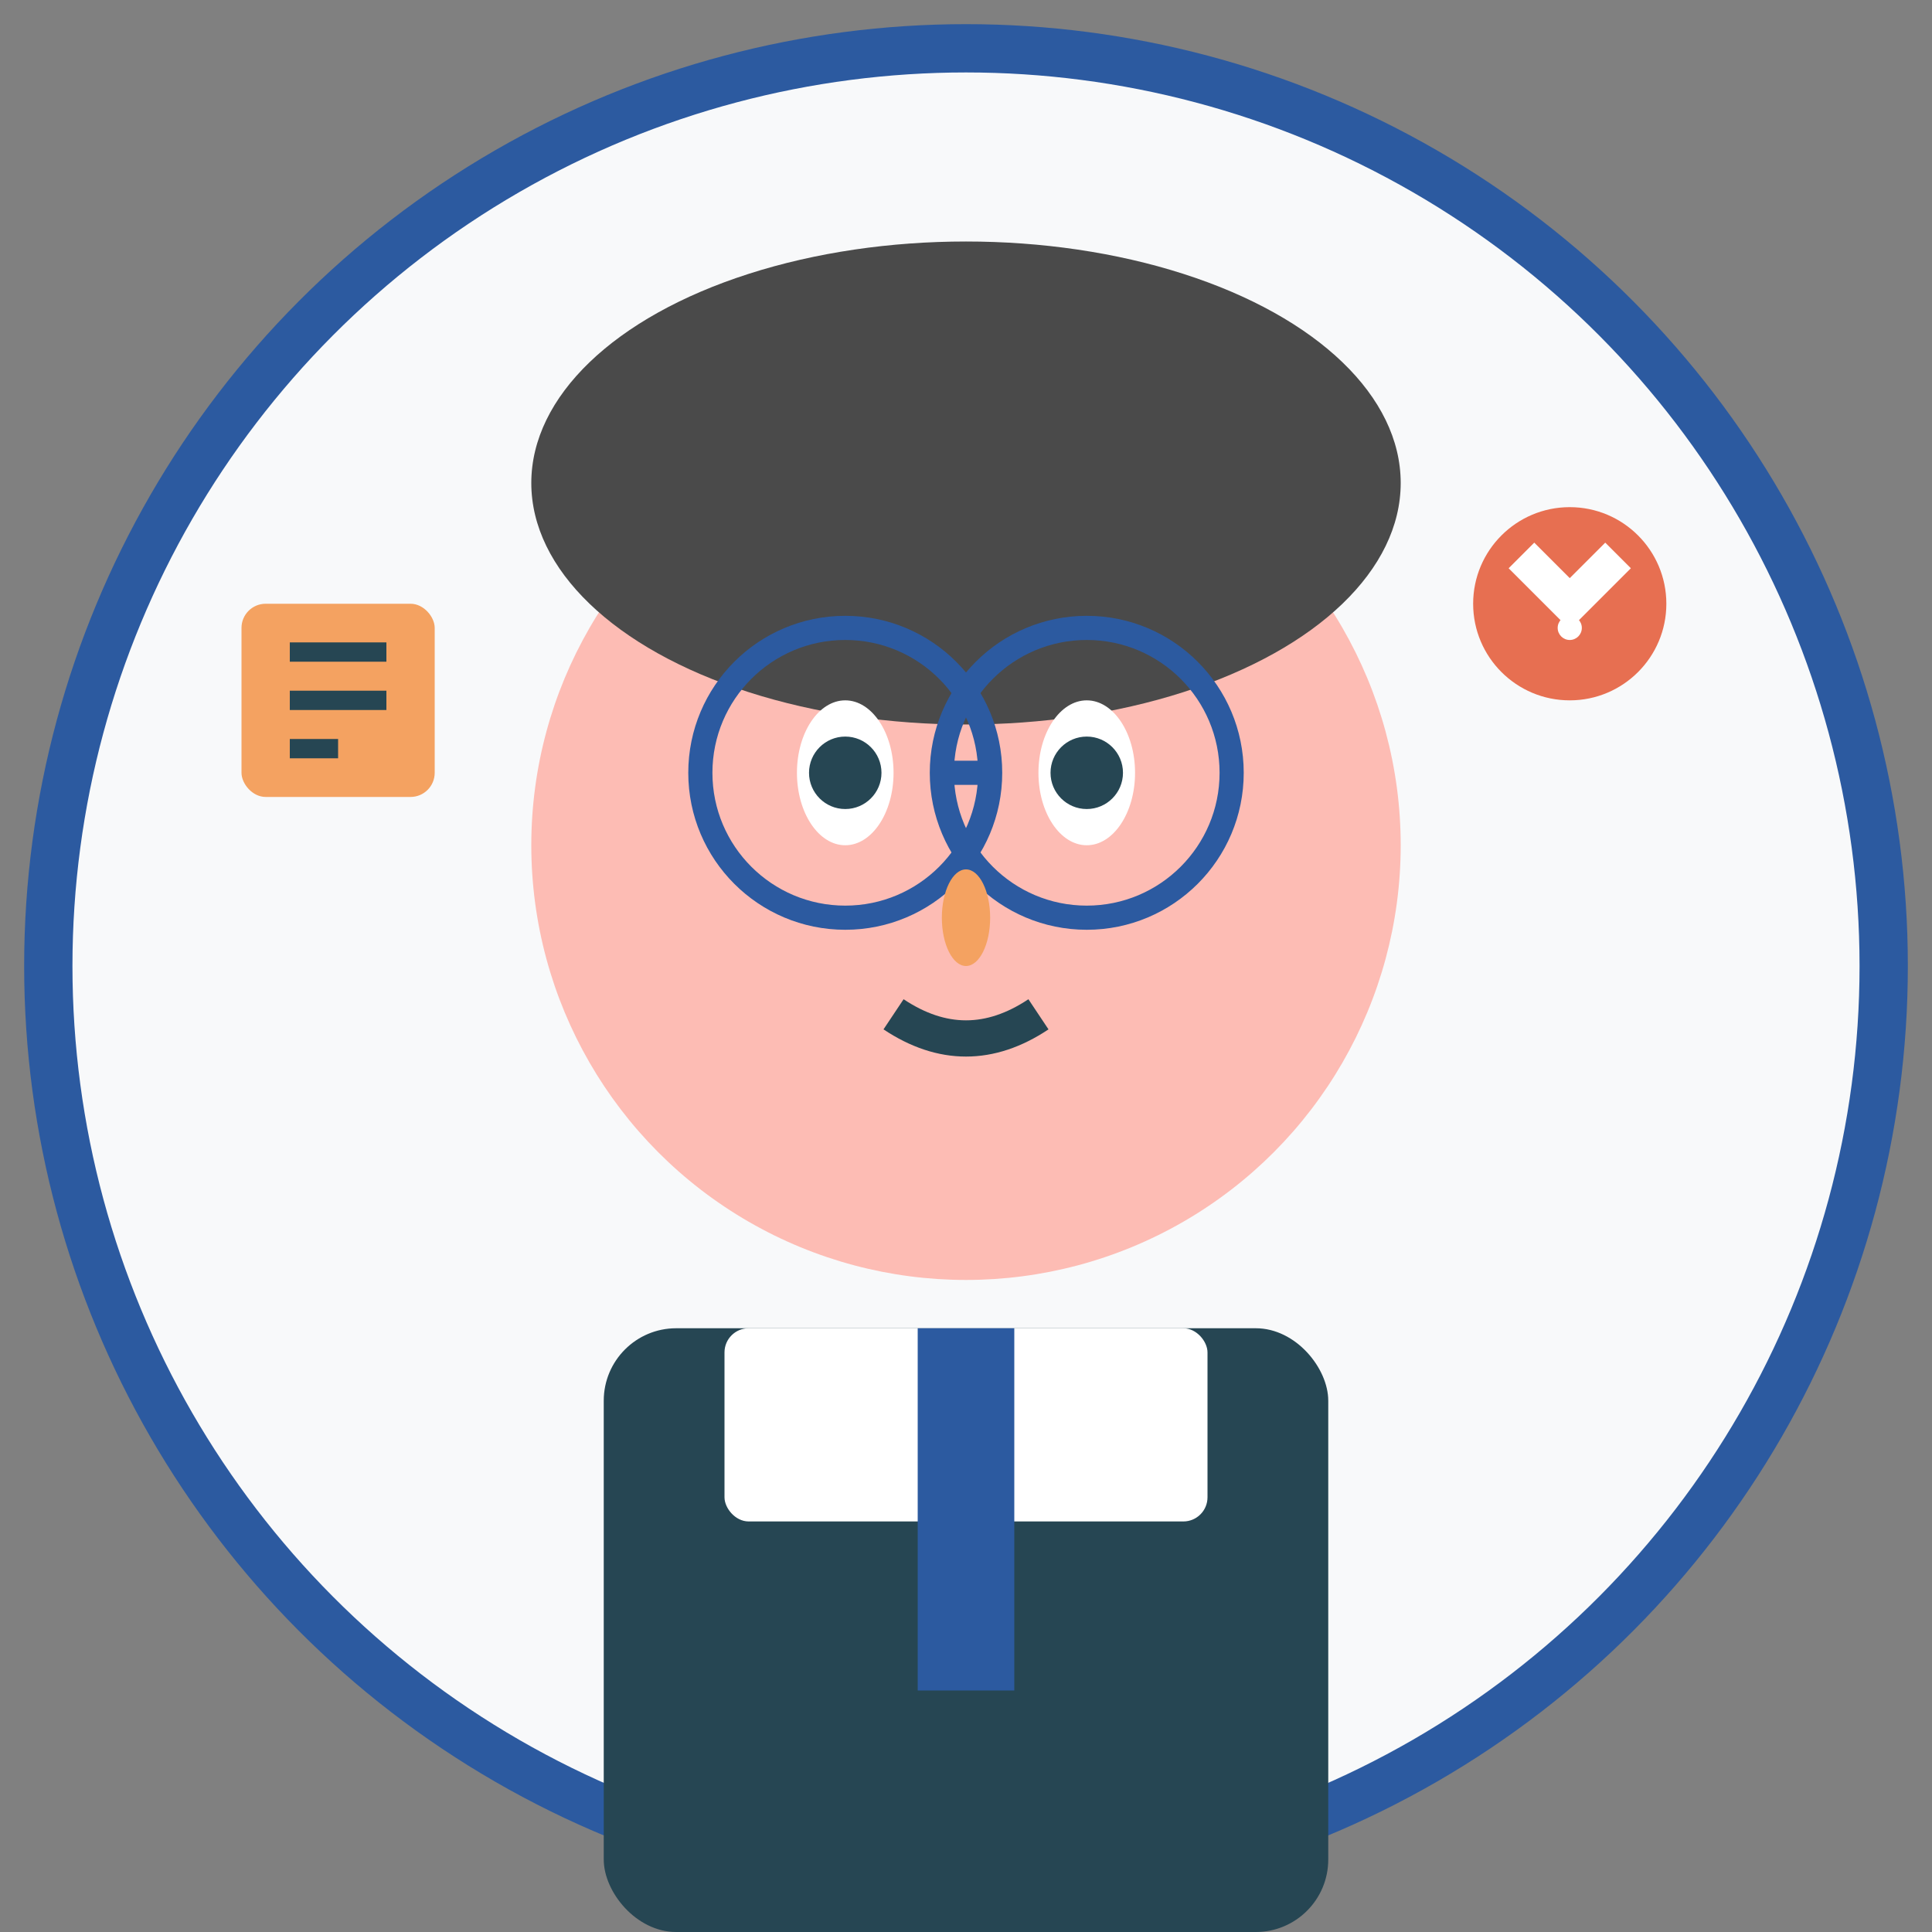
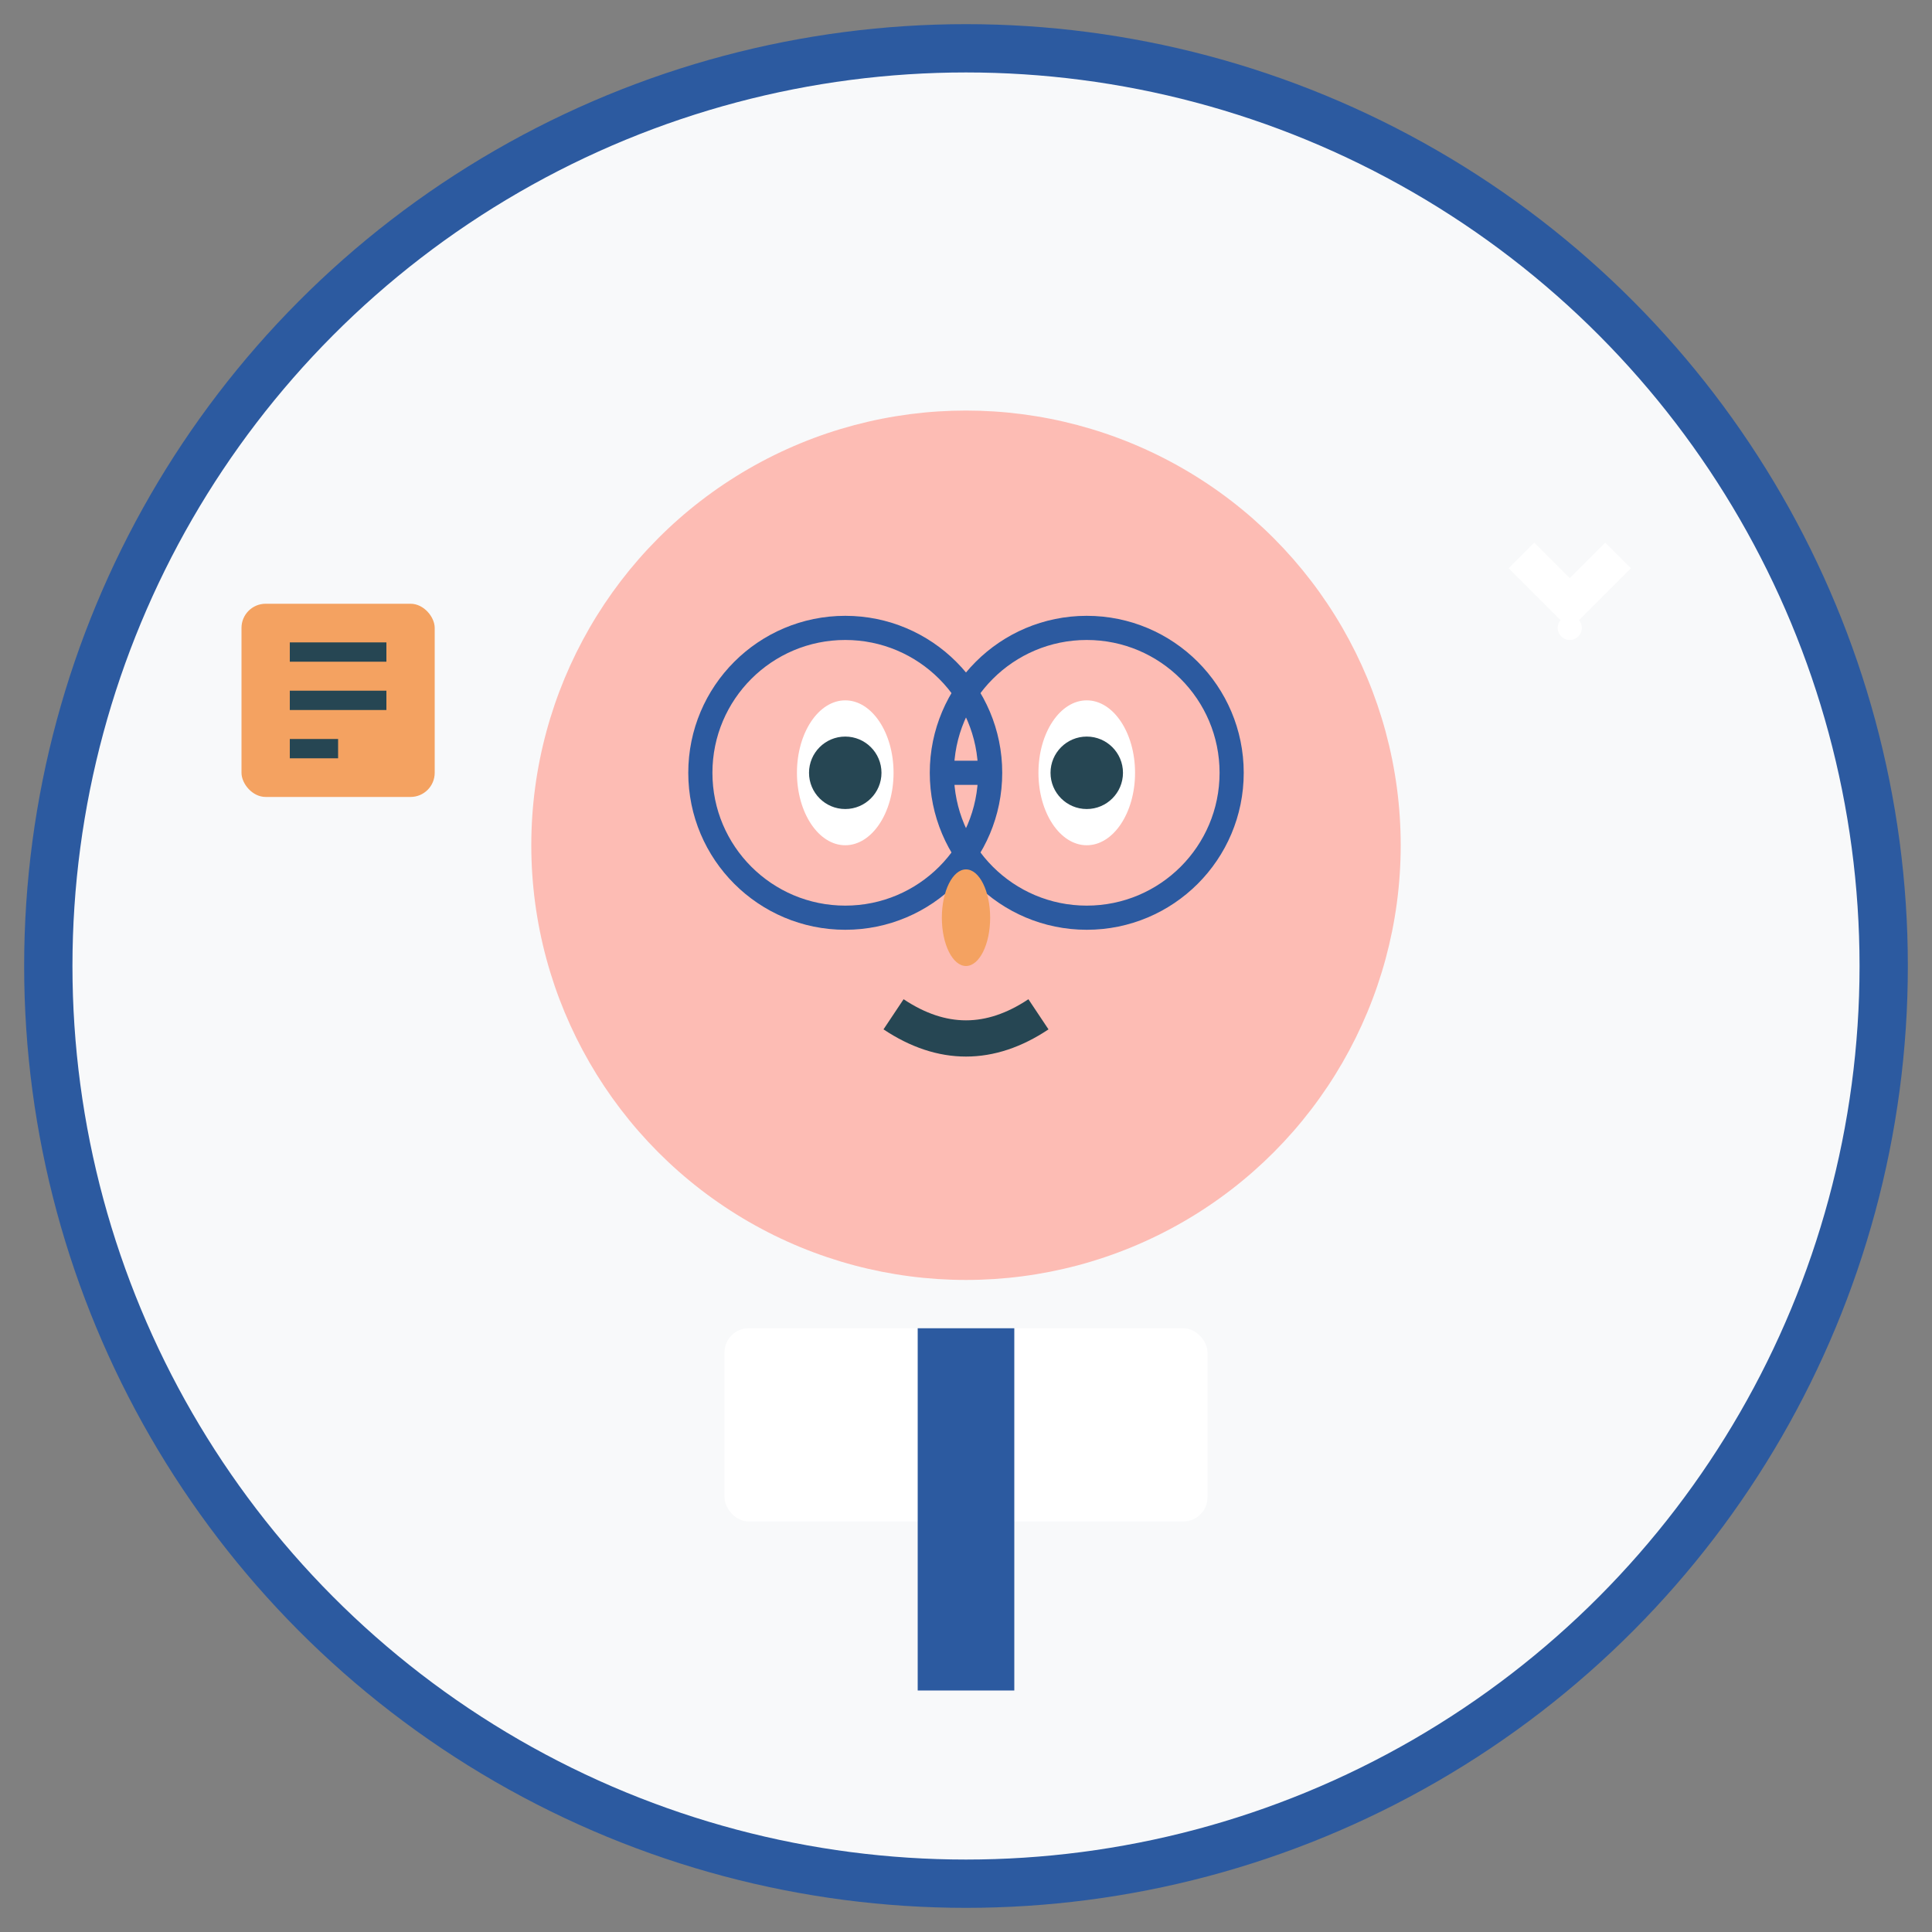
<svg xmlns="http://www.w3.org/2000/svg" width="80" height="80" viewBox="0 0 80 80" fill="none">
  <rect x="0" y="0" width="80" height="80" fill="#808080" stroke="none" />
  <circle cx="40" cy="40" r="38" fill="#f8f9fa" stroke="#2c5aa0" stroke-width="2" />
  <circle cx="40" cy="35" r="18" fill="#fdbcb4" />
-   <ellipse cx="40" cy="20" rx="18" ry="10" fill="#4a4a4a" />
  <ellipse cx="35" cy="32" rx="2" ry="3" fill="white" />
  <ellipse cx="45" cy="32" rx="2" ry="3" fill="white" />
  <circle cx="35" cy="32" r="1.5" fill="#264653" />
  <circle cx="45" cy="32" r="1.5" fill="#264653" />
  <circle cx="35" cy="32" r="6" fill="none" stroke="#2c5aa0" stroke-width="1" />
  <circle cx="45" cy="32" r="6" fill="none" stroke="#2c5aa0" stroke-width="1" />
  <path d="M41 32 L39 32" stroke="#2c5aa0" stroke-width="1" />
  <ellipse cx="40" cy="38" rx="1" ry="2" fill="#f4a261" />
  <path d="M37 42 Q40 44 43 42" stroke="#264653" stroke-width="1.5" fill="none" />
-   <rect x="25" y="55" width="30" height="25" rx="3" fill="#264653" />
  <rect x="30" y="55" width="20" height="8" rx="1" fill="white" />
  <rect x="38" y="55" width="4" height="15" fill="#2c5aa0" />
  <rect x="10" y="25" width="8" height="8" rx="1" fill="#f4a261" />
  <path d="M12 27 L16 27 M12 29 L16 29 M12 31 L14 31" stroke="#264653" stroke-width="0.8" />
-   <circle cx="65" cy="25" r="4" fill="#e76f51" />
  <path d="M63 23 L65 25 L67 23" stroke="white" stroke-width="1.5" fill="none" />
  <circle cx="65" cy="26" r="0.5" fill="white" />
</svg>